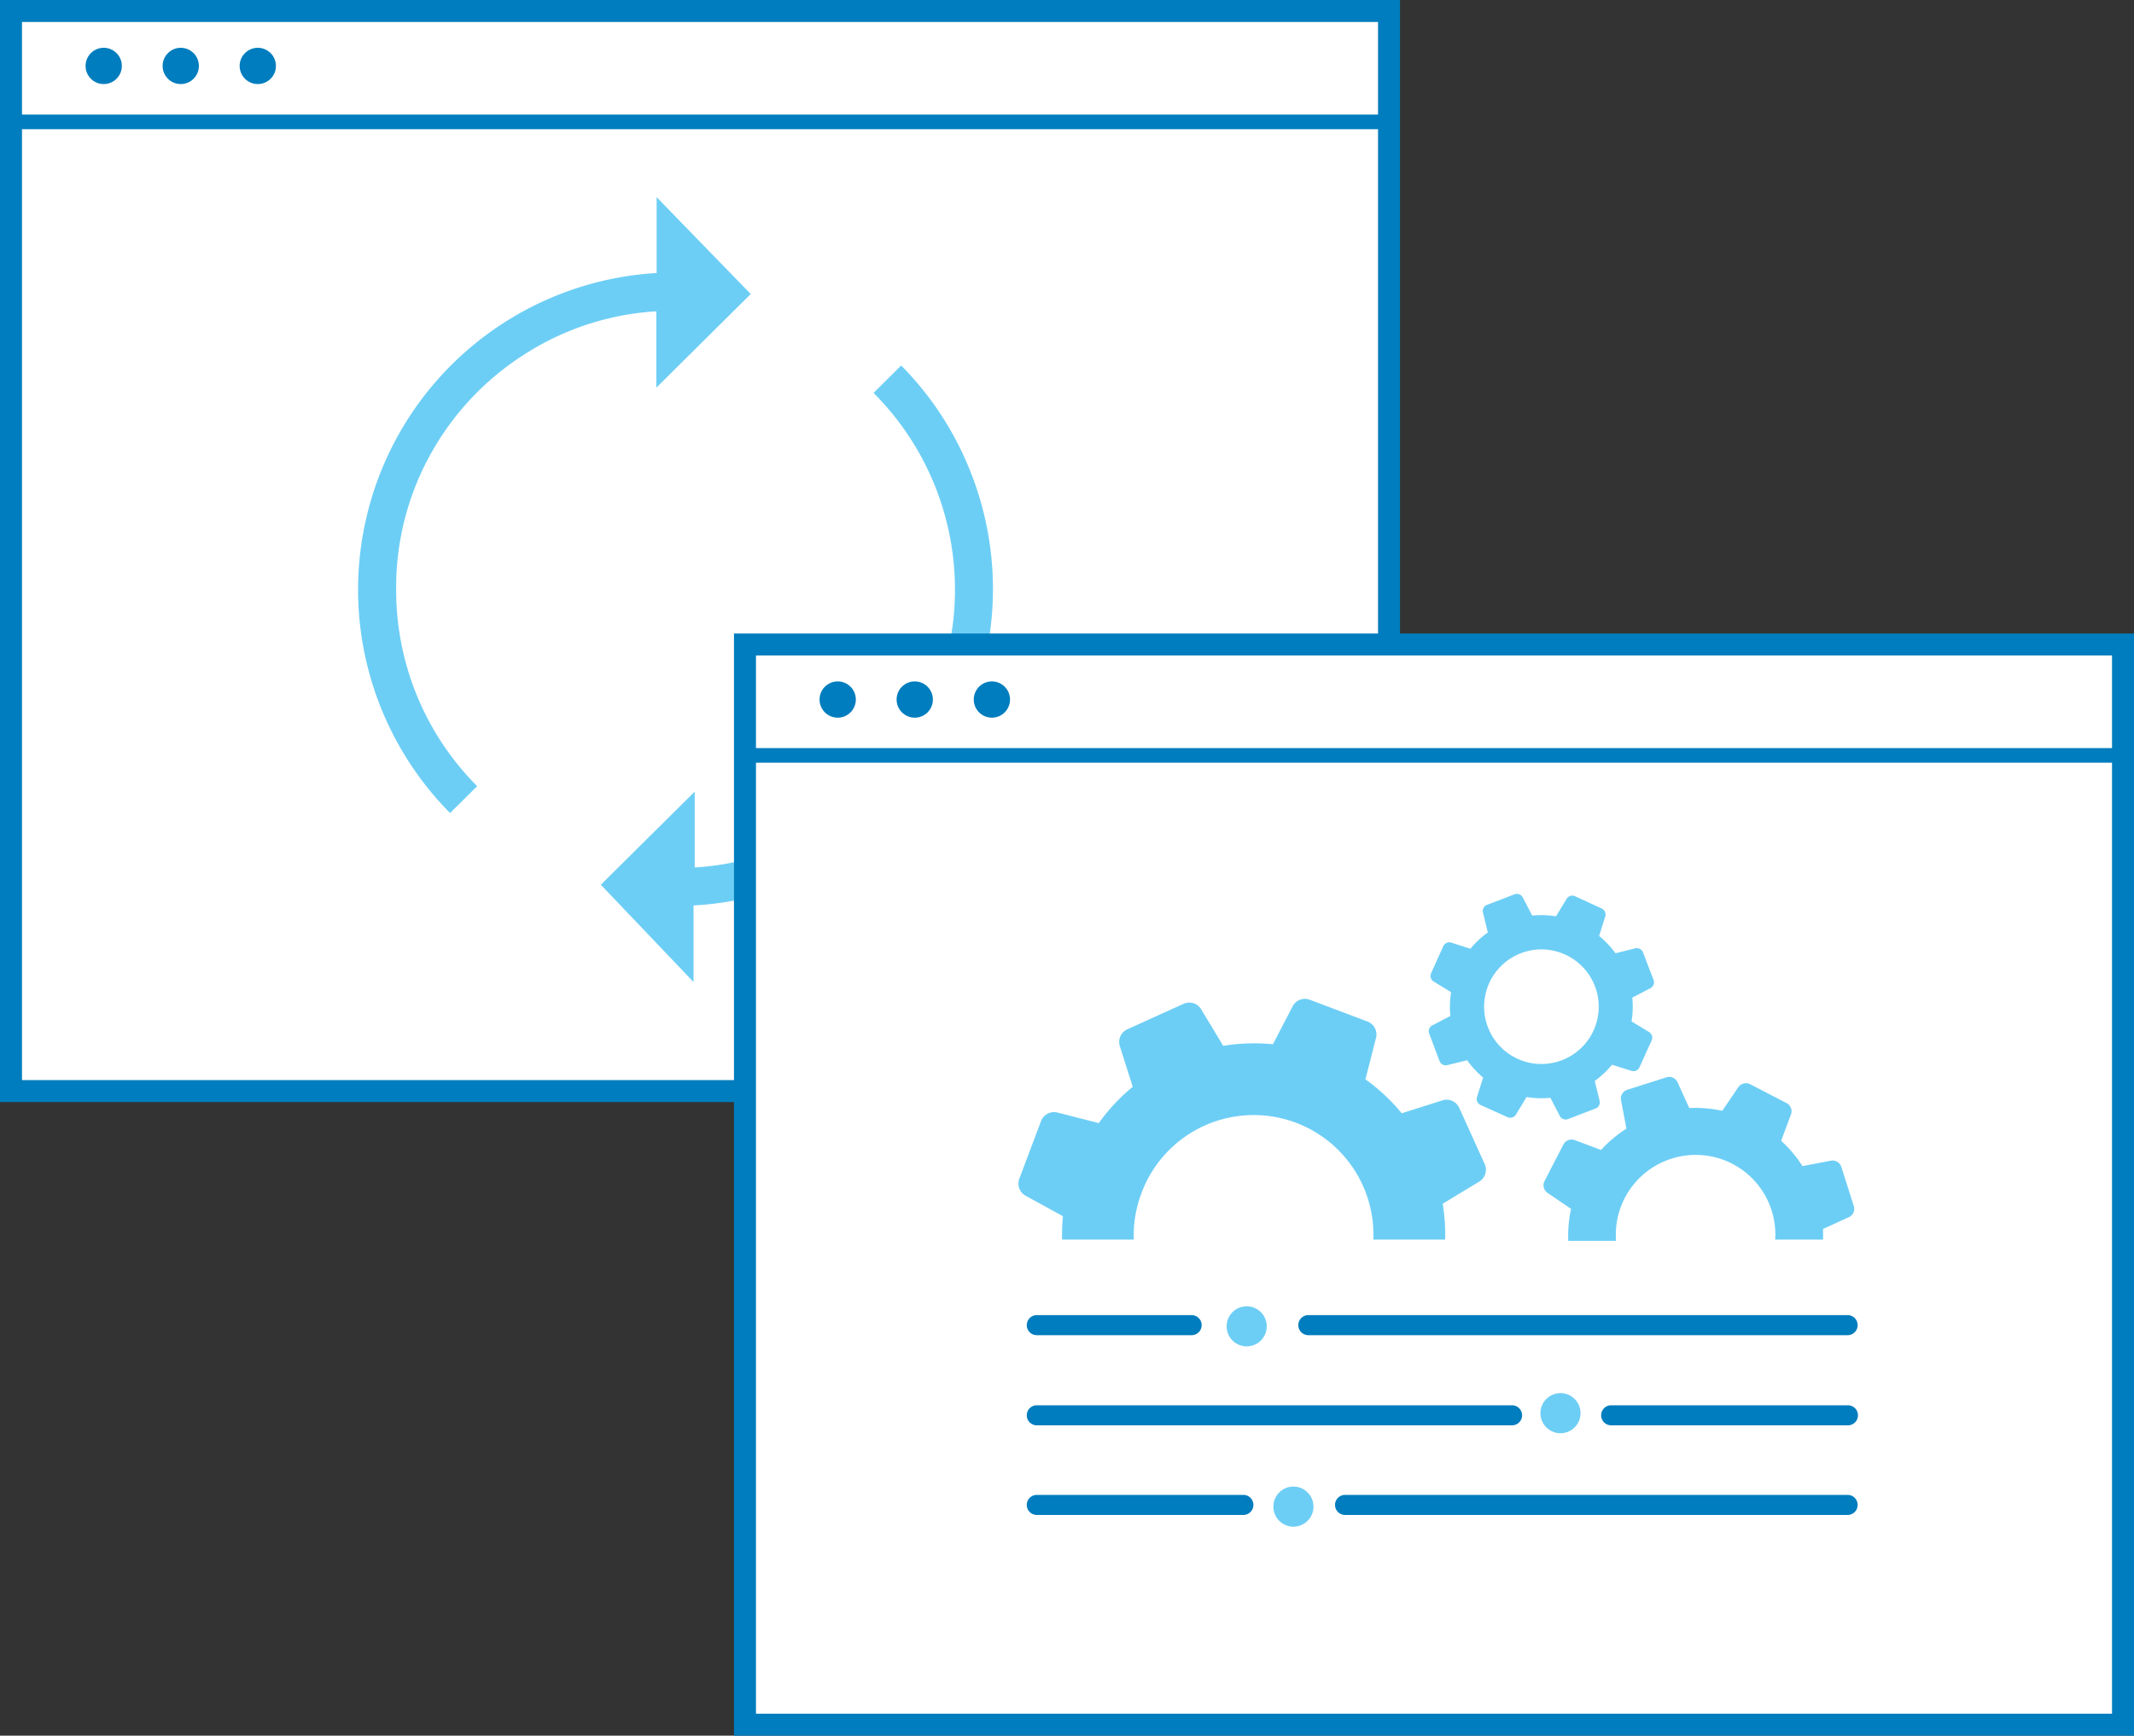
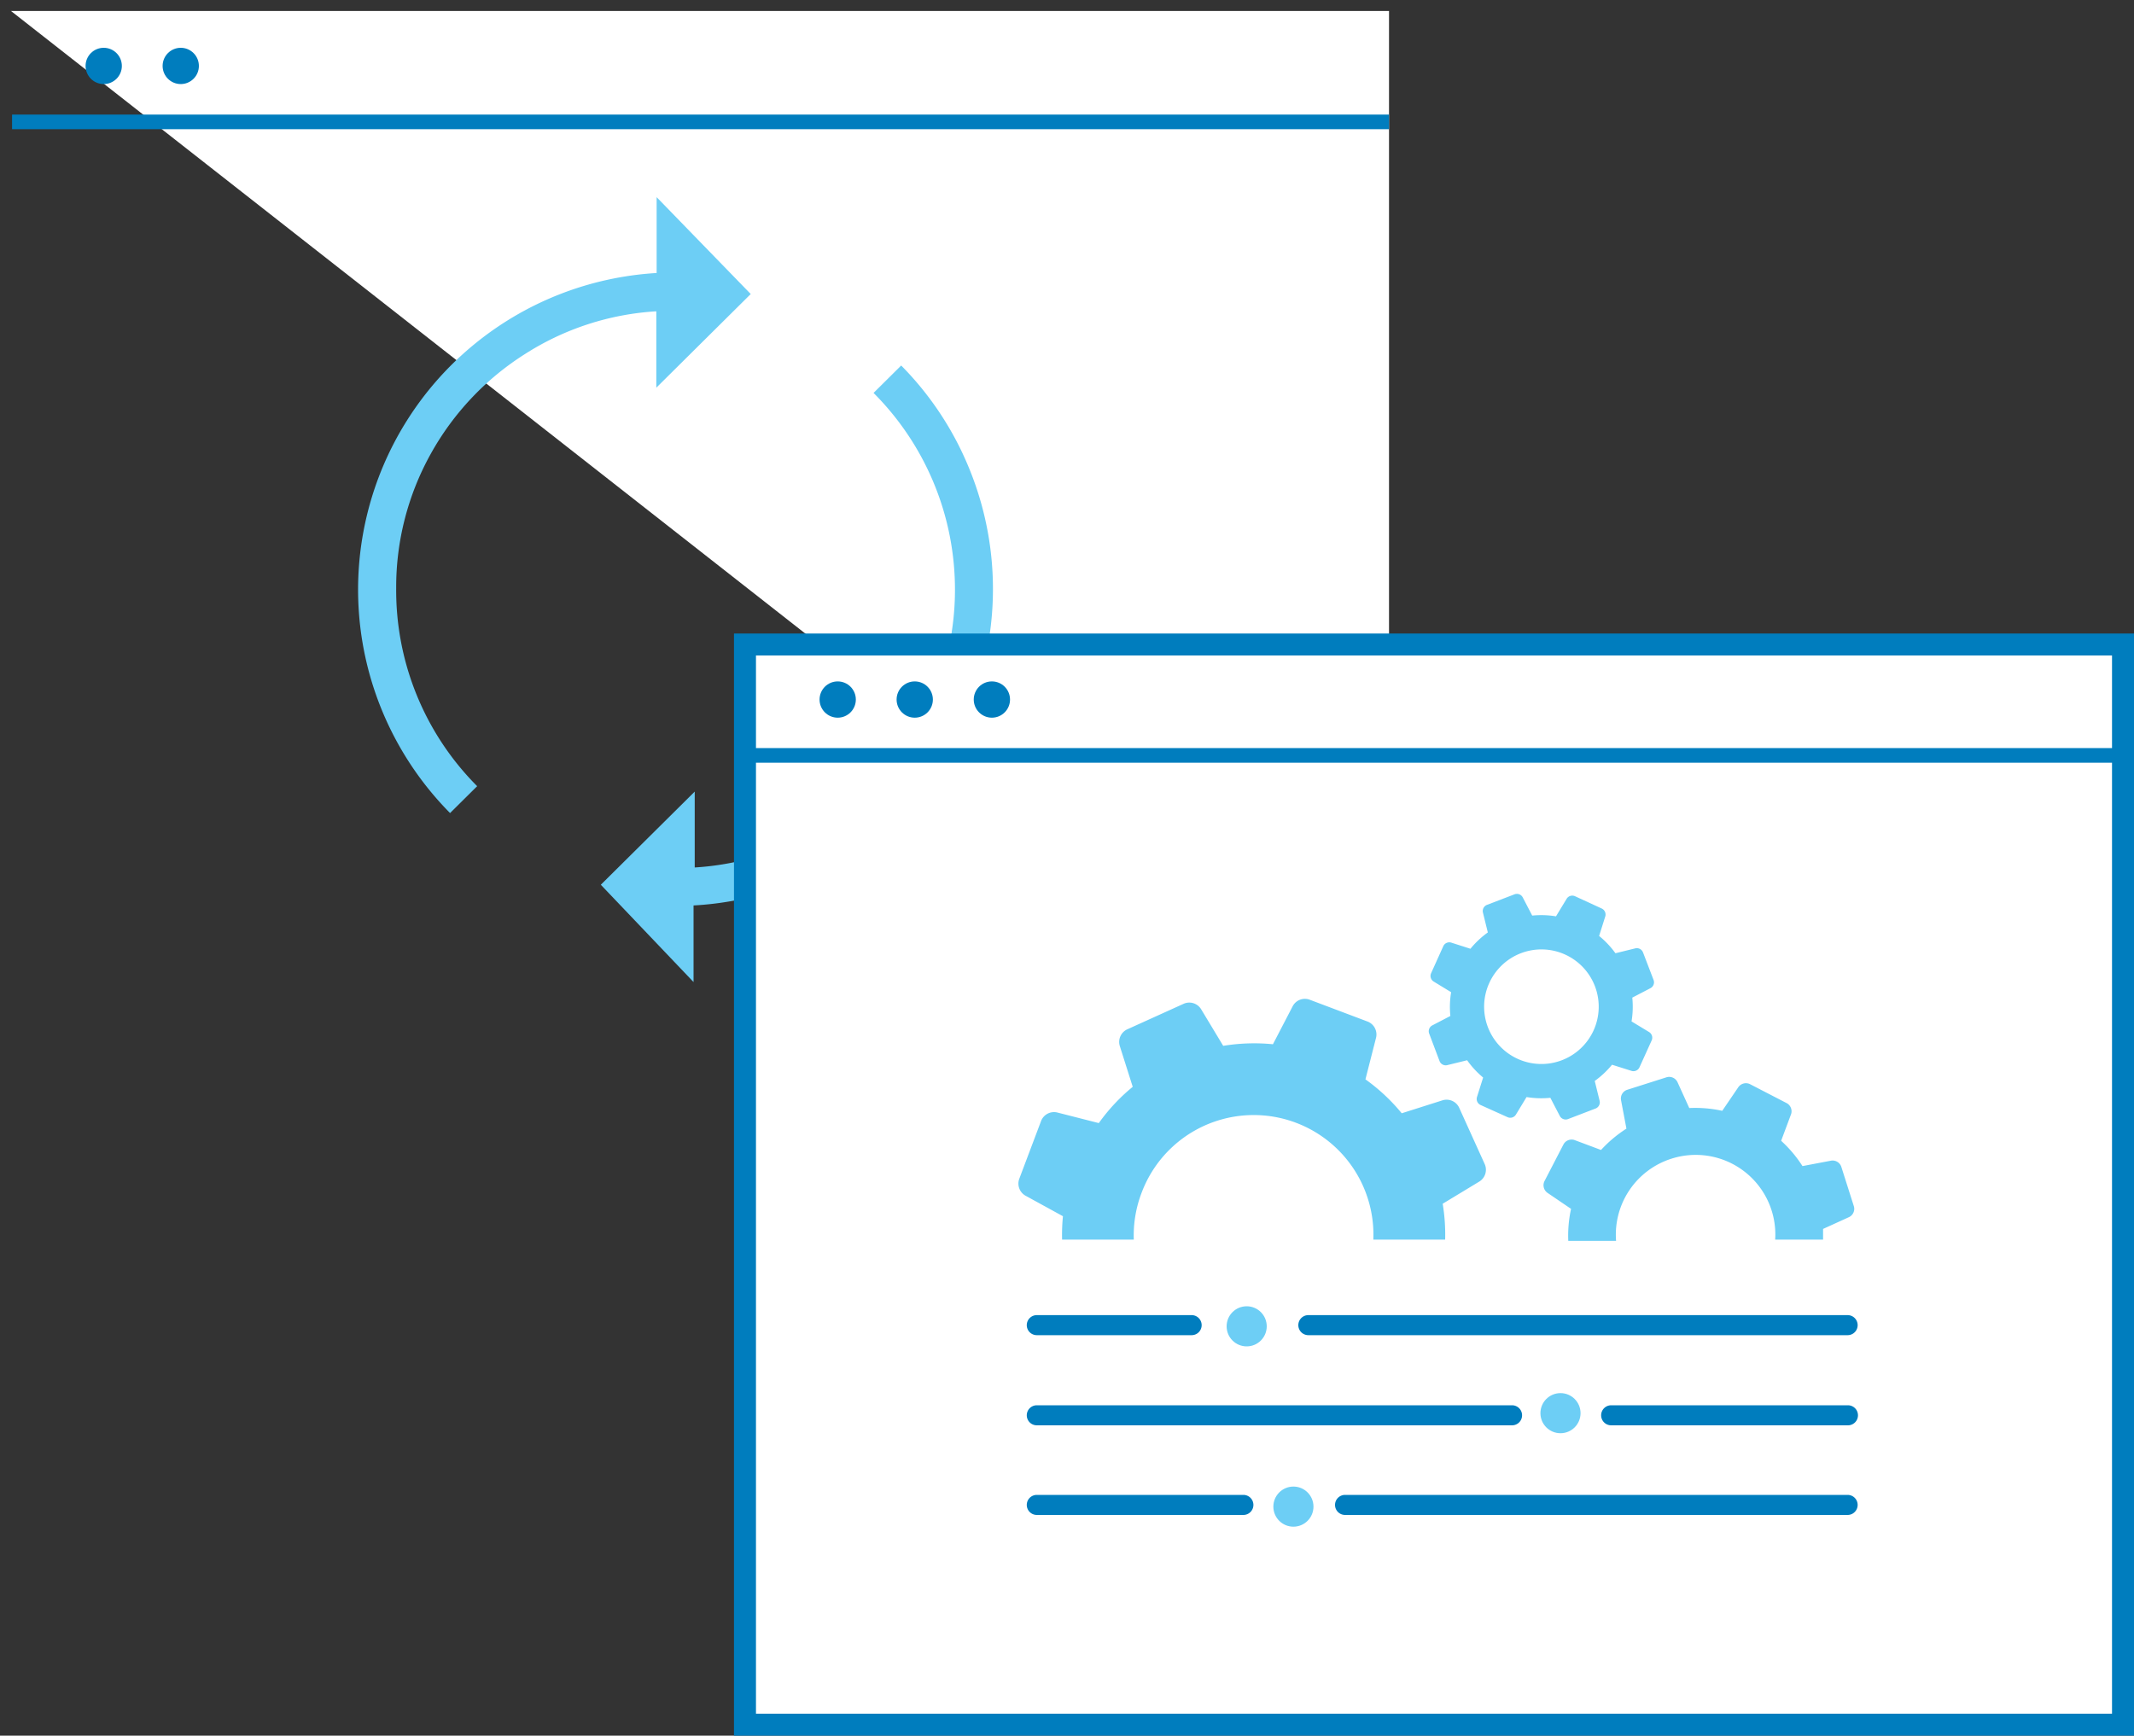
<svg xmlns="http://www.w3.org/2000/svg" viewBox="0 0 200 162.69">
  <rect x="0" y="0" width="200" height="162.69" fill="#333333" stroke="none" />
  <defs>
    <style>
      .cls-1{fill:#fff}.cls-2{fill:#007dbe}.cls-3{fill:#6dcef5}.cls-4{fill:none}
    </style>
  </defs>
  <g id="Layer_2" data-name="Layer 2">
    <g id="Layer_1-2" data-name="Layer 1">
-       <path d="M1.03 1.03h129.15v101.24H1.03z" class="cls-1" />
-       <path d="M131.21 103.3H0V0h131.21zM2.06 101.24h127.09V2.06H2.06z" class="cls-2" />
+       <path d="M1.03 1.03h129.15v101.24z" class="cls-1" />
      <path d="M1.13 10.74h129.05v1.37H1.13z" class="cls-2" />
      <circle cx="9.72" cy="6.18" r="1.7" class="cls-2" />
      <circle cx="16.94" cy="6.18" r="1.7" class="cls-2" />
-       <circle cx="24.16" cy="6.18" r="1.7" class="cls-2" />
      <path d="M89.28 69.73a29.78 29.78 0 0 0 1.52-25.9 29.61 29.61 0 0 0-6.34-9.57l-2.59 2.57a26.07 26.07 0 0 1 7.63 18.48 25.69 25.69 0 0 1-3.31 12.6 26 26 0 0 1-8.82 9.4 25.46 25.46 0 0 1-12.26 4V74.2l-8.8 8.73L65 92.05v-7.18a29.66 29.66 0 0 0 24.28-15.14zM40.36 42.56a26 26 0 0 1 8.85-9.38 25.64 25.64 0 0 1 12.3-4v7.16l8.85-8.78-8.82-9.08v7.11a29.73 29.73 0 0 0-25.74 41 29.82 29.82 0 0 0 6.38 9.62l2.54-2.52a26 26 0 0 1-7.59-18.55 25.69 25.69 0 0 1 3.23-12.58z" class="cls-3" />
      <path d="M69.82 60.41h129.15v101.24H69.82z" class="cls-1" />
      <path d="M200 162.69H68.79V59.38H200zm-129.15-2.06h127.09V61.44H70.85z" class="cls-2" />
      <path d="M69.92 70.12h129.05v1.37H69.92z" class="cls-2" />
      <circle cx="78.51" cy="65.57" r="1.7" class="cls-2" />
      <circle cx="85.73" cy="65.57" r="1.7" class="cls-2" />
      <circle cx="92.96" cy="65.57" r="1.7" class="cls-2" />
      <path d="M122.62 124.21h50.54m0 .94h-50.54a.94.94 0 1 1 0-1.88h50.54a.94.94 0 0 1 0 1.88z" class="cls-2" />
      <path d="M166 113.47a7.47 7.47 0 0 0-14.58 2.72h14.91a7.44 7.44 0 0 0-.33-2.72z" class="cls-4" />
      <circle cx="146.34" cy="93.11" r="5.37" class="cls-4" transform="rotate(-20.76 146.297 93.097)" />
      <path d="M121.43 105.23a11.23 11.23 0 0 0-15.17 11h22.42a11.22 11.22 0 0 0-7.25-11z" class="cls-4" />
      <path d="M107 111.78a11.22 11.22 0 0 1 21.71 4.41h6.73a17.73 17.73 0 0 0-.23-3.36l3.45-2.09a1.3 1.3 0 0 0 .5-1.6l-2.41-5.32a1.3 1.3 0 0 0-1.54-.69l-3.84 1.22a17.76 17.76 0 0 0-3.4-3.18l1-3.92a1.3 1.3 0 0 0-.78-1.49l-5.46-2.06a1.29 1.29 0 0 0-1.57.6l-1.86 3.58a17.89 17.89 0 0 0-4.66.15l-2.08-3.45a1.3 1.3 0 0 0-1.61-.5l-5.32 2.41a1.3 1.3 0 0 0-.69 1.53l1.22 3.85a17.64 17.64 0 0 0-3.18 3.4l-3.92-1a1.3 1.3 0 0 0-1.48.78l-2.06 5.46a1.3 1.3 0 0 0 .6 1.57l3.5 1.92a17.88 17.88 0 0 0-.08 2.19h6.72a11.18 11.18 0 0 1 .74-4.41zm49.64-3.17a7.46 7.46 0 0 1 9.73 7.58h4.49v-1l2.44-1.11a.86.86 0 0 0 .45-1l-1.18-3.71a.86.86 0 0 0-1-.57l-2.64.5a11.87 11.87 0 0 0-2-2.37l.94-2.52a.87.87 0 0 0-.4-1l-3.46-1.79a.87.87 0 0 0-1.09.28l-1.51 2.22a11.84 11.84 0 0 0-3.09-.26l-1.11-2.44a.86.86 0 0 0-1-.45l-3.71 1.18a.86.86 0 0 0-.57 1l.5 2.64a11.92 11.92 0 0 0-2.38 2l-2.51-.94a.87.87 0 0 0-1 .4l-1.79 3.46a.87.87 0 0 0 .27 1.09l2.22 1.51a11.75 11.75 0 0 0-.26 3h4.48a7.47 7.47 0 0 1 5.18-7.7zm-21.72-9.14a.62.62 0 0 0 .71.37l1.87-.46A8.51 8.51 0 0 0 139 101l-.58 1.84a.62.62 0 0 0 .33.73l2.55 1.15a.62.62 0 0 0 .77-.24l1-1.65a8.48 8.48 0 0 0 2.23.07l.89 1.71a.62.62 0 0 0 .75.29l2.61-1a.62.62 0 0 0 .37-.71l-.46-1.87a8.53 8.53 0 0 0 1.62-1.52l1.84.58a.62.62 0 0 0 .73-.33l1.15-2.54a.62.62 0 0 0-.24-.77l-1.65-1a8.45 8.45 0 0 0 .07-2.23l1.71-.89a.62.62 0 0 0 .29-.75l-1-2.61a.62.62 0 0 0-.71-.37l-1.87.46a8.53 8.53 0 0 0-1.53-1.62l.58-1.84a.62.62 0 0 0-.33-.73L147.6 84a.62.62 0 0 0-.77.24l-1 1.65a8.49 8.49 0 0 0-2.23-.07l-.89-1.71a.62.62 0 0 0-.75-.29l-2.61 1a.62.62 0 0 0-.37.71l.46 1.87a8.55 8.55 0 0 0-1.63 1.53l-1.81-.58a.62.62 0 0 0-.73.33l-1.15 2.55a.62.62 0 0 0 .24.77l1.64 1a8.43 8.43 0 0 0-.07 2.23l-1.71.89a.62.62 0 0 0-.28.75zm7.64-10.13a5.37 5.37 0 1 1-3.12 6.92 5.37 5.37 0 0 1 3.12-6.92z" class="cls-3" />
      <path d="M97.17 124.21h14.51m0 .94H97.17a.94.94 0 0 1 0-1.88h14.51a.94.94 0 1 1 0 1.88zm39.3 7.51h22.18m0 .94H151a.94.94 0 0 1 0-1.88h22.19a.94.94 0 0 1 0 1.88zm-75.99-.94h44.54m0 .94H97.17a.94.94 0 0 1 0-1.88h44.54a.94.94 0 0 1 0 1.88zm-15.64 7.51h47.09m0 .89h-47.1a.94.94 0 0 1 0-1.88h47.1a.94.94 0 0 1 0 1.88zm-75.99-.89h19.35m0 .89H97.17a.94.94 0 0 1 0-1.88h19.36a.94.94 0 1 1 0 1.88z" class="cls-2" />
      <circle cx="116.84" cy="124.32" r="1.88" class="cls-3" />
      <circle cx="146.25" cy="132.46" r="1.88" class="cls-3" />
      <circle cx="121.22" cy="141.22" r="1.88" class="cls-3" />
    </g>
  </g>
</svg>